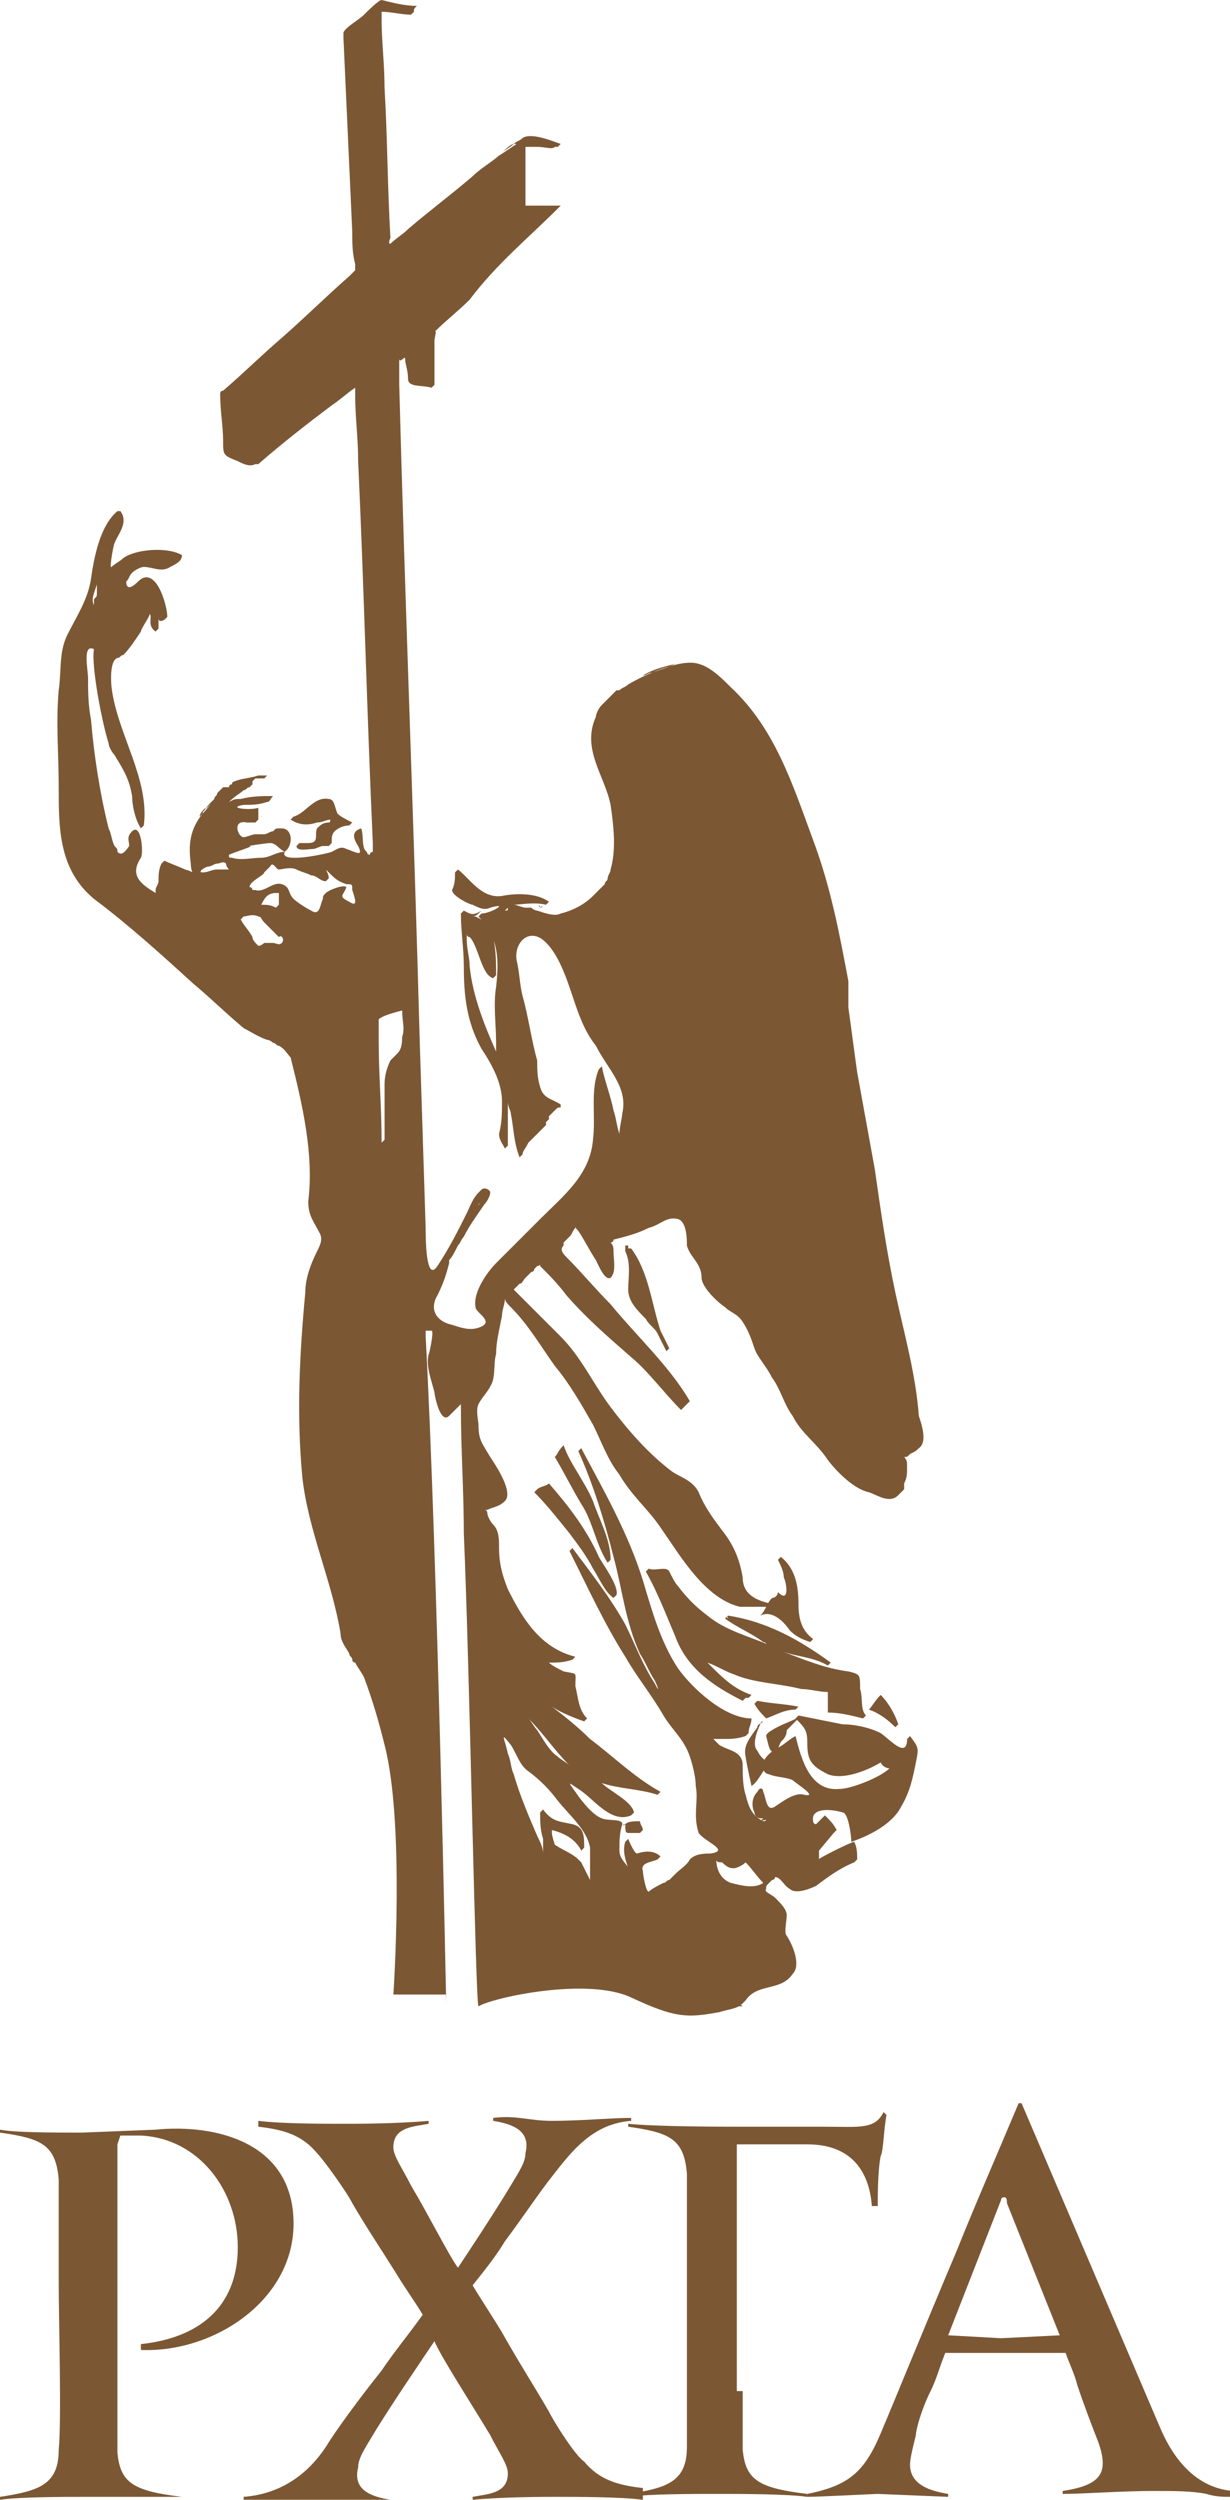
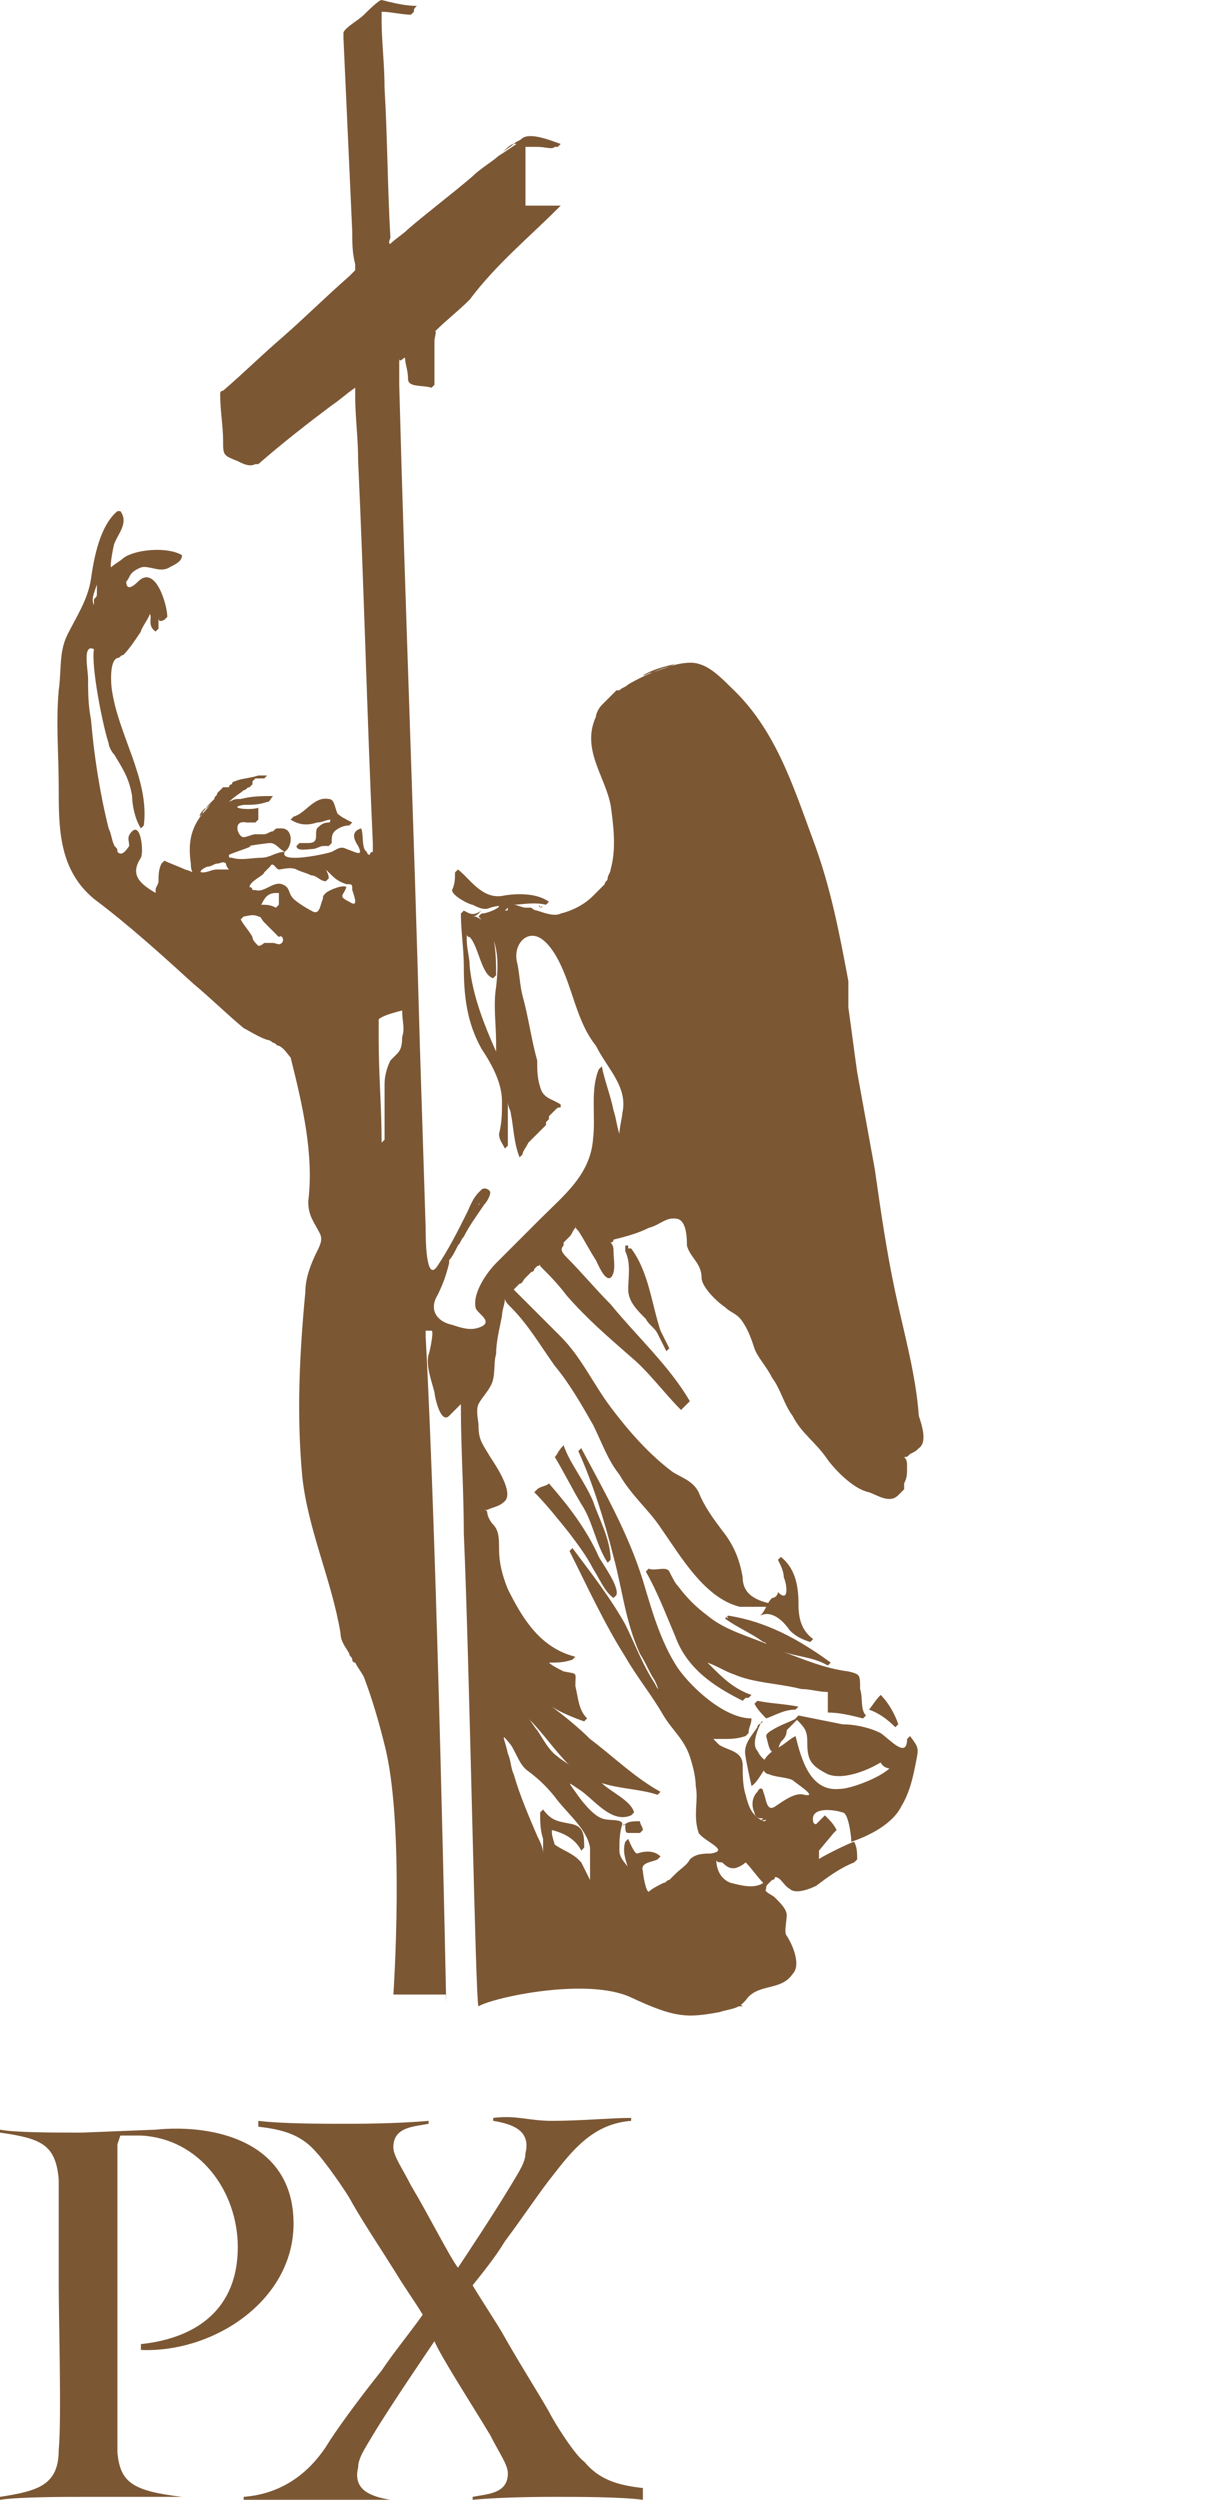
<svg xmlns="http://www.w3.org/2000/svg" version="1.1" id="Layer_1" x="0px" y="0px" viewBox="0 0 41.9 85.1" style="enable-background:new 0 0 41.9 85.1;" xml:space="preserve">
  <style type="text/css">
	.st0{fill:#7C5734;}
</style>
  <g>
    <path class="st0" d="M21.3,62.1C21.2,62.1,21.2,62.2,21.3,62.1c0,0.2,0,0.3,0.1,0.3c0.1,0,0.3,0,0.4,0c0,0,0.1-0.1,0.1-0.1   c0-0.1-0.1-0.2-0.1-0.3h0C21.6,62,21.4,62,21.3,62.1 M7.2,27.3C7.1,27.4,7,27.5,7,27.6C7,27.5,7.1,27.5,7.2,27.3   C7.2,27.4,7.2,27.4,7.2,27.3z M17.1,5.2c0.1-0.1,0.3-0.2,0.4-0.3C17.4,4.9,17.2,5.1,17.1,5.2z M12,9.3C12,9.3,12,9.4,12,9.3   C12,9.3,12,9.3,12,9.3z M30.8,50.6c0,0.1-0.1,0.1-0.1,0.2C30.7,50.7,30.8,50.7,30.8,50.6z M22,44.9c0.1,0.2,0.3,0.3,0.4,0.5   c0.1,0.2,0.2,0.4,0.3,0.6c0,0,0.1-0.1,0.1-0.1c-0.1-0.2-0.2-0.4-0.3-0.6c-0.3-0.9-0.4-2-1-2.8c0,0,0,0-0.1,0c0,0,0,0,0-0.1   c0,0,0,0,0,0c0,0,0,0-0.1,0c0,0,0,0,0,0.1c0,0,0,0,0,0c0,0,0,0,0,0c0,0,0,0,0,0.1c0.2,0.4,0.1,0.9,0.1,1.3   C21.4,44.3,21.7,44.6,22,44.9z M25.6,57.9L25.6,57.9C25.6,57.9,25.6,57.9,25.6,57.9z M28.2,58.3C28.2,58.3,28.2,58.3,28.2,58.3   C28.2,58.3,28.2,58.3,28.2,58.3c0.4,0,0.8,0.1,1.2,0.2c0,0,0.1-0.1,0.1-0.1c-0.2-0.2-0.1-0.6-0.2-0.9c0-0.5,0-0.5-0.4-0.6   c-0.8-0.1-1.5-0.4-2.3-0.7c0,0,0,0,0,0c0.5,0.2,1.1,0.2,1.6,0.5c0,0,0.1-0.1,0.1-0.1c-1.1-0.8-2.2-1.4-3.5-1.6c0,0-0.1,0.1-0.1,0.1   c0.4,0.3,0.9,0.5,1.3,0.8c0.1,0,0.1,0.1,0.2,0.1c-0.7-0.3-1.5-0.5-2.1-1c-0.4-0.3-0.7-0.6-1-1c-0.1-0.1-0.2-0.3-0.3-0.5   c-0.1-0.2-0.5,0-0.7-0.1c0,0-0.1,0.1-0.1,0.1c0.4,0.7,0.7,1.5,1,2.2c0.4,1.1,1.3,1.7,2.3,2.2c0,0,0,0,0,0l0.1-0.1c0,0,0,0,0,0   l0.1,0c0,0,0,0,0,0c0,0,0,0,0,0c0,0,0.1-0.1,0.1-0.1c-0.6-0.2-1-0.6-1.4-1c0,0-0.1-0.1-0.1-0.1c0,0,0,0,0,0   c0.3,0.1,0.6,0.3,0.9,0.4c0.7,0.3,1.5,0.3,2.3,0.5c0.3,0,0.6,0.1,0.9,0.1C28.2,57.7,28.2,58.2,28.2,58.3z M24.8,55.1   C24.8,55,24.8,55,24.8,55.1C24.7,55,24.8,55,24.8,55.1C24.9,55.1,24.9,55.1,24.8,55.1z M22.2,53.5C22.2,53.5,22.2,53.5,22.2,53.5   C22.2,53.5,22.2,53.5,22.2,53.5z M30,57.7C30,57.7,30,57.8,30,57.7C29.9,57.8,29.9,57.8,30,57.7c-0.2,0.2-0.3,0.4-0.4,0.5   c0,0,0,0,0,0c0.3,0.1,0.6,0.3,0.9,0.6c0,0,0.1-0.1,0.1-0.1C30.5,58.4,30.3,58,30,57.7z M11.2,28c-0.2,0-0.3,0.1-0.4,0.2   c-0.1,0.2,0.1,0.5-0.3,0.5c-0.1,0-0.2,0-0.3,0c0,0-0.1,0.1-0.1,0.1c0,0.2,0.4,0.1,0.6,0.1c0.3-0.1,0.2-0.1,0.4-0.1c0,0,0.1,0,0.1,0   c0,0,0.1-0.1,0.1-0.1c0-0.2,0-0.3,0.1-0.4c0.1-0.1,0.3-0.2,0.5-0.2c0,0,0.1-0.1,0.1-0.1c-0.2-0.1-0.4-0.2-0.5-0.3   c-0.1-0.2-0.1-0.5-0.3-0.5c-0.5-0.1-0.8,0.5-1.2,0.6c0,0-0.1,0.1-0.1,0.1c0.3,0.2,0.6,0.2,0.9,0.1c0.2,0,0.3-0.1,0.5-0.1   C11.2,27.8,11.3,28,11.2,28z M15.2,68.2c0,0-0.3-15.3-0.7-22.7c0-0.1,0-0.2,0-0.2c0,0,0.1,0,0.2,0c0.1,0-0.1,0.9-0.1,0.8   c-0.1,0.4,0.1,0.9,0.2,1.3c0,0.1,0.2,1.1,0.5,0.8c0,0,0,0,0,0c0,0,0.1-0.1,0.1-0.1c0,0,0,0,0.1-0.1c0.1-0.1,0.2-0.2,0.2-0.2   c0,0,0,0,0,0c0,0,0,0,0,0c0,0,0,0,0,0c0,0,0,0,0,0c0,0,0,0,0,0.1c0,1.4,0.1,2.9,0.1,4.3c0.2,4.6,0.4,16.1,0.5,16.1   c0.5-0.3,3.7-1,5.2-0.3c1.5,0.7,1.9,0.7,3,0.5c0.3-0.1,0.6-0.1,0.8-0.3c0,0,0,0,0,0l0,0c0,0,0,0,0,0v0l0,0c0,0,0,0,0,0   c0,0,0.1-0.1,0.1-0.1c0.4-0.6,1.2-0.3,1.6-0.9c0.3-0.3,0-1-0.2-1.3c-0.1-0.1,0-0.5,0-0.7c0-0.2-0.2-0.4-0.4-0.6   c-0.1-0.1-0.4-0.2-0.3-0.3c0-0.1,0-0.1,0.1-0.2c0,0,0,0,0.1-0.1c0,0,0,0,0,0c0,0,0.1,0,0.1-0.1c0.2,0,0.3,0.3,0.5,0.4   c0.2,0.2,0.7,0,0.9-0.1c0.4-0.3,0.8-0.6,1.3-0.8c0,0,0.1-0.1,0.1-0.1c0-0.2,0-0.4-0.1-0.6h0c-0.1,0-1.3,0.6-1.2,0.6   c0-0.1,0-0.2,0-0.3l0.5-0.6c0,0,0.1-0.1,0.1-0.1c0,0,0,0,0,0c-0.1-0.2-0.2-0.3-0.4-0.5c0,0,0,0,0,0c0,0-0.1,0.1-0.1,0.1l-0.1,0.1   c0,0,0,0-0.1,0.1h0l0,0c0,0,0,0,0,0c0,0-0.1,0-0.1-0.1c-0.1-0.5,0.7-0.4,1-0.3c0.2,0,0.3,0.8,0.3,1h0c0.6-0.2,1.4-0.6,1.7-1.2   c0.3-0.5,0.4-1,0.5-1.5c0.1-0.5,0.1-0.5-0.2-0.9c0,0,0,0-0.1,0.1c0,0,0,0,0,0c0,0,0,0,0,0c0,0.7-0.6,0-0.9-0.2   c-0.4-0.2-0.9-0.3-1.3-0.3c-0.5-0.1-1-0.2-1.5-0.3c0,0-0.1,0.1-0.1,0.1c0.3,0.3,0.4,0.4,0.4,0.8c0,0.6,0.1,0.8,0.7,1.1   c0.5,0.2,1.3-0.1,1.8-0.4c0.1,0.2,0.3,0.2,0.3,0.2c-0.3,0.3-1.3,0.7-1.7,0.7c-1,0.1-1.3-1-1.5-1.8c0,0,0,0,0,0   c-0.2,0.1-0.4,0.3-0.6,0.4c0,0-0.6,0.3-0.5,0.7c0,0.1,0.1,0.2,0.2,0.2c0.2,0.1,0.6,0.1,0.8,0.2c0.1,0.1,0.9,0.6,0.4,0.5   c-0.3-0.1-0.7,0.2-1,0.4c-0.3,0.2-0.3-0.3-0.4-0.5v0l0,0c0-0.1-0.1-0.2-0.2,0c-0.2,0.2-0.2,0.5-0.1,0.7c0,0.1,0.1,0.2,0.2,0.2   c0,0,0,0,0.1,0c0,0,0,0-0.1,0.1C26.2,61.9,26.1,62,26,62c-0.4-0.2-0.5-0.5-0.6-0.9c-0.1-0.3-0.1-0.7-0.1-1c0-0.5-0.5-0.5-0.8-0.7   c-0.1-0.1-0.1-0.1-0.2-0.2c0,0,0,0,0,0c0.1,0,0.2,0,0.3,0c0.3,0,0.5,0,0.8-0.1c0,0,0.1-0.1,0.1-0.1c0-0.2,0.1-0.3,0.1-0.5v0   c-0.9,0-2-1-2.5-1.7c-0.6-0.9-0.9-2-1.2-3c-0.5-1.6-1.3-3-2.1-4.5c0,0-0.1,0.1-0.1,0.1c0.5,1.1,0.9,2.4,1.2,3.6   c0.3,1.1,0.4,2.2,0.9,3.3c0.2,0.3,0.3,0.6,0.5,0.9c0.1,0.2,0.2,0.5,0,0.1c-0.4-0.6-0.7-1.4-1-2c-0.5-0.9-1.2-1.8-1.8-2.6   c0,0-0.1,0.1-0.1,0.1c0.6,1.2,1.2,2.5,1.9,3.6c0.4,0.7,0.9,1.3,1.3,2c0.3,0.5,0.7,0.8,0.9,1.4c0.1,0.3,0.2,0.7,0.2,1   c0.1,0.5-0.1,1,0.1,1.6c0.2,0.3,1.1,0.6,0.4,0.7c-0.2,0-0.5,0-0.7,0.2c-0.1,0.2-0.3,0.3-0.5,0.5c0,0,0,0,0,0   c-0.1,0.1-0.1,0.1-0.2,0.2c0,0,0,0,0,0c-0.1,0-0.1,0.1-0.2,0.1l0,0c-0.2,0.1-0.4,0.2-0.5,0.3c-0.1,0-0.2-0.6-0.2-0.7   c-0.1-0.3,0.3-0.3,0.5-0.4c0,0,0.1-0.1,0.1-0.1C22.3,63,22,63,21.7,63.1c-0.1,0-0.3-0.5-0.3-0.5c0,0-0.1,0.1-0.1,0.1   c-0.1,0.3,0,0.6,0.1,0.9c0,0,0,0,0,0c0-0.1-0.3-0.3-0.3-0.6c0-0.3,0-0.6,0.1-0.9c0-0.2-0.5-0.1-0.7-0.2c-0.3-0.1-0.7-0.6-0.9-0.9   c-0.3-0.4-0.2-0.3,0.1-0.1c0.5,0.3,1.1,1.2,1.8,0.9c0,0,0.1-0.1,0.1-0.1c-0.1-0.4-0.8-0.7-1.1-1c0,0,0,0,0,0   c0.6,0.2,1.3,0.2,1.9,0.4c0,0,0.1-0.1,0.1-0.1c-0.9-0.5-1.6-1.2-2.4-1.8c-0.4-0.4-0.9-0.8-1.3-1.1c0,0,0,0,0,0c0,0,0,0,0,0   c0.3,0.2,0.8,0.4,1.1,0.5c0,0,0.1-0.1,0.1-0.1c-0.3-0.3-0.3-0.7-0.4-1.1c0-0.5,0.1-0.4-0.4-0.5c-0.2-0.1-0.4-0.2-0.5-0.3   c0,0,0,0-0.1,0c0,0,0,0,0.1,0c0.3,0,0.5,0,0.8-0.1c0,0,0.1-0.1,0.1-0.1c-1.2-0.3-1.8-1.3-2.3-2.3c-0.2-0.5-0.3-0.9-0.3-1.4   c0-0.3,0-0.6-0.2-0.8c-0.1-0.1-0.2-0.3-0.2-0.4c0-0.1-0.1-0.1-0.1-0.1c0,0,0,0,0.1,0c0.2-0.1,0.4-0.1,0.6-0.3   c0.3-0.3-0.3-1.2-0.5-1.5c-0.3-0.5-0.4-0.6-0.4-1.1c0-0.1-0.1-0.5,0-0.7c0.1-0.2,0.3-0.4,0.4-0.6c0.2-0.3,0.1-0.8,0.2-1.1   c0-0.4,0.1-0.8,0.2-1.3c0-0.2,0.1-0.4,0.1-0.6c0,0,0,0,0,0c0,0.1,0.1,0.2,0.2,0.3c0.6,0.6,1,1.3,1.5,2c0.5,0.6,0.9,1.3,1.3,2   c0.3,0.6,0.5,1.2,0.9,1.7c0.4,0.7,1,1.2,1.4,1.8c0.7,1,1.5,2.4,2.7,2.7c0,0,0.1,0,0.1,0c0,0,0,0,0,0c0.1,0,0.2,0,0.3,0l0,0   c0.2,0,0.4,0,0.6,0c0,0,0.1-0.1,0.1-0.1c-0.5-0.1-1-0.3-1-0.9c-0.1-0.6-0.3-1.1-0.7-1.6c-0.3-0.4-0.6-0.8-0.8-1.3   c-0.2-0.4-0.6-0.5-0.9-0.7c-0.8-0.6-1.5-1.4-2.1-2.2c-0.6-0.8-1-1.7-1.7-2.4c-0.3-0.3-0.7-0.7-1-1c-0.1-0.1-0.3-0.3-0.4-0.4   c-0.1-0.1-0.2-0.2-0.2-0.2c0,0,0.1-0.1,0.2-0.2c0,0,0,0,0,0c0.1,0,0.1-0.1,0.2-0.2c0,0,0.1-0.1,0.1-0.1c0,0,0.1-0.1,0.1-0.1   c0,0,0,0,0,0c0,0,0.1,0,0.1-0.1c0,0,0,0,0,0c0,0,0,0,0,0c0,0,0,0,0,0c0,0,0,0,0.1-0.1c0.1,0,0.1-0.1,0.1,0c0.3,0.3,0.6,0.6,0.9,1   c0.7,0.8,1.4,1.4,2.2,2.1c0.6,0.5,1.1,1.2,1.7,1.8c0,0,0.1-0.1,0.1-0.1c0.1-0.1,0.1-0.1,0.2-0.2c0,0,0,0,0,0   c-0.7-1.2-1.8-2.2-2.7-3.3c-0.5-0.5-1-1.1-1.5-1.6c-0.2-0.2-0.2-0.3-0.1-0.4c0,0,0,0,0-0.1c0.1-0.1,0.1-0.1,0.2-0.2   c0.1-0.1,0.1-0.2,0.2-0.3c0,0,0-0.1,0-0.1c0,0,0,0,0,0c0,0.1,0,0.1,0.1,0.2c0.2,0.3,0.4,0.7,0.6,1c0.1,0.2,0.3,0.7,0.5,0.6   c0,0,0,0,0,0v0c0,0,0,0,0,0c0,0,0,0,0,0c0.2-0.2,0.1-0.6,0.1-0.9c0-0.1,0-0.2-0.1-0.3c0,0,0.1,0,0.1-0.1c0.4-0.1,0.8-0.2,1.2-0.4   c0.4-0.1,0.6-0.4,1-0.3c0.3,0.1,0.3,0.7,0.3,0.9c0.1,0.4,0.5,0.6,0.5,1.1c0,0.3,0.5,0.8,0.8,1c0.2,0.2,0.4,0.2,0.6,0.5   c0.2,0.3,0.3,0.6,0.4,0.9c0.1,0.3,0.4,0.6,0.6,1c0.3,0.4,0.4,0.9,0.7,1.3c0.3,0.6,0.8,0.9,1.2,1.5c0.3,0.4,0.9,1,1.4,1.1   c0.3,0.1,0.7,0.4,1,0.1c0,0,0,0,0,0l0,0c0,0,0.1-0.1,0.2-0.2c0,0,0,0,0,0c0,0,0,0,0,0c0,0,0,0,0-0.1c0,0,0-0.1,0-0.1   c0.1-0.2,0.1-0.3,0.1-0.6c0-0.1,0-0.2-0.1-0.3c0.1,0,0.1,0,0.2-0.1c0.2-0.1,0.2-0.1,0.3-0.2c0.3-0.2,0.1-0.8,0-1.1   c-0.1-1.4-0.5-2.8-0.8-4.2c-0.3-1.4-0.5-2.8-0.7-4.2c-0.2-1.1-0.4-2.2-0.6-3.3c-0.1-0.7-0.2-1.5-0.3-2.2v0c0-0.1,0-0.1,0-0.2   c0,0,0,0,0,0c0-0.1,0-0.1,0-0.2c0,0,0,0,0,0c0-0.1,0-0.2,0-0.2c0,0,0,0,0,0c0-0.1,0-0.2,0-0.3c-0.3-1.6-0.6-3.2-1.2-4.8   c-0.7-1.9-1.3-3.8-2.8-5.2c-0.3-0.3-0.7-0.7-1.1-0.8c-0.6-0.2-1.9,0.4-2.4,0.7c-0.1,0.1-0.2,0.1-0.3,0.2c0,0,0,0-0.1,0h0   c0,0,0,0,0,0c-0.1,0.1-0.1,0.1-0.2,0.2c0,0,0,0,0,0c-0.1,0.1-0.2,0.2-0.3,0.3c-0.1,0.1-0.2,0.3-0.2,0.4c-0.5,1.1,0.3,2,0.5,3   c0.1,0.7,0.2,1.5,0,2.2c0,0.1-0.1,0.2-0.1,0.3c0,0,0,0,0,0c0,0.1-0.1,0.1-0.1,0.2c0,0,0,0,0,0v0c0,0-0.1,0.1-0.1,0.1c0,0,0,0,0,0   c-0.1,0.1-0.2,0.2-0.2,0.2c0,0,0,0,0,0c0,0-0.1,0.1-0.1,0.1c0,0,0,0,0,0c-0.3,0.3-0.7,0.5-1.1,0.6c-0.2,0.1-0.5,0-0.8-0.1v0   c0,0-0.1,0-0.2-0.1c0,0,0,0,0,0c-0.1,0-0.1,0-0.2,0h0c-0.1,0-0.3-0.1-0.4-0.1c0.2,0,0.7-0.1,1.1,0c0,0,0.1-0.1,0.1-0.1   c-0.4-0.3-1.1-0.3-1.6-0.2c-0.7,0.1-1.1-0.6-1.5-0.9c0,0-0.1,0.1-0.1,0.1c0,0.2,0,0.4-0.1,0.6c0,0.2,0.6,0.5,0.7,0.5   c0.2,0.1,0.4,0.2,0.6,0.1c0.7-0.2,0,0.2-0.3,0.2c0,0-0.1,0.1-0.1,0.1c0.7,0.7,0.7,1.5,0.6,2.4c-0.1,0.6,0,1.3,0,1.9   c0,0.1,0,0.2,0,0.3c-0.4-0.9-0.8-1.9-0.9-2.9c0-0.3-0.1-0.6-0.1-0.9c0-0.1,0-0.2,0-0.2c0,0,0,0.1,0.1,0.1c0.3,0.3,0.4,1.3,0.8,1.4   c0,0,0.1-0.1,0.1-0.1c0-0.5,0-1.1-0.2-1.6c-0.1-0.2-0.3-0.3-0.5-0.4c0,0-0.1,0-0.1,0c0,0,0.1,0,0.2-0.1c0,0,0.1-0.1,0.1-0.1V31   c0,0,0,0,0,0c-0.3,0.2-0.4,0.1-0.6,0c0,0-0.1,0.1-0.1,0.1c0,0.6,0.1,1.2,0.1,1.8c0,1,0.1,1.9,0.6,2.8c0.4,0.6,0.7,1.2,0.7,1.8   c0,0.4,0,0.7-0.1,1.1c0,0.2,0.1,0.3,0.2,0.5c0,0,0.1-0.1,0.1-0.1c0-0.6,0-1.2,0-1.7c0,0,0,0.1,0,0.2c0,0.2,0.1,0.3,0.1,0.4   c0.1,0.5,0.1,1,0.3,1.5c0,0,0.1-0.1,0.1-0.1c0-0.1,0.1-0.2,0.2-0.4c0,0,0.1-0.1,0.1-0.1c0,0,0,0,0.1-0.1c0,0,0,0,0,0   c0,0,0.1-0.1,0.1-0.1c0,0,0,0,0,0c0,0,0.1-0.1,0.1-0.1c0.1-0.1,0.1-0.1,0.2-0.2c0,0,0,0,0-0.1c0,0,0.1-0.1,0.1-0.1c0,0,0,0,0-0.1   c0,0,0.1-0.1,0.1-0.1c0,0,0,0,0,0c0,0,0.1-0.1,0.1-0.1c0,0,0,0,0,0c0.1-0.1,0.1-0.1,0.2-0.1c0,0,0-0.1,0-0.1   c-0.3-0.2-0.6-0.2-0.7-0.6c-0.1-0.3-0.1-0.6-0.1-0.9c-0.2-0.7-0.3-1.5-0.5-2.2c-0.1-0.4-0.1-0.8-0.2-1.2c-0.1-0.6,0.4-1.1,0.9-0.7   c0.5,0.4,0.8,1.3,1,1.9c0.2,0.6,0.4,1.2,0.8,1.7c0.4,0.8,1.1,1.4,0.9,2.3c0,0.1-0.1,0.5-0.1,0.7c-0.1-0.3-0.1-0.5-0.2-0.8   c-0.1-0.5-0.3-1-0.4-1.5c0,0-0.1,0.1-0.1,0.1c-0.3,0.7-0.1,1.6-0.2,2.4c-0.1,1.2-1,1.9-1.8,2.7c-0.5,0.5-1,1-1.5,1.5   c-0.3,0.3-0.8,1-0.7,1.5c0,0.2,0.7,0.5,0.1,0.7c-0.3,0.1-0.6,0-0.9-0.1c-0.5-0.1-0.8-0.5-0.5-1c0.2-0.4,0.3-0.7,0.4-1.1   c0,0,0-0.1,0-0.1c0.1-0.1,0.2-0.3,0.3-0.5c0.1-0.1,0.1-0.2,0.2-0.3c0.2-0.4,0.5-0.8,0.7-1.1c0.1-0.1,0.2-0.3,0.2-0.4   c0-0.1-0.2-0.2-0.3-0.1c0,0,0,0,0,0c0,0-0.1,0.1-0.1,0.1c-0.2,0.2-0.3,0.5-0.4,0.7c-0.3,0.6-0.6,1.2-1,1.8c-0.4,0.6-0.4-1-0.4-1.3   l-0.2-6.3c-0.2-7.5-0.5-14.9-0.7-22.4c0-0.3,0-0.6,0-0.9l0,0c0,0.2,0.2-0.1,0.2,0c0,0.2,0.1,0.4,0.1,0.7c0,0.3,0.5,0.2,0.8,0.3   c0,0,0.1-0.1,0.1-0.1c0-0.3,0-0.6,0-0.9l0-0.6c0-0.1,0.1-0.4,0-0.3v0c0.4-0.4,0.8-0.7,1.2-1.1C16.9,9,18,8.1,19,7.1   c0,0,0.1-0.1,0.1-0.1l-1.2,0c0,0,0-1.3,0-1.4c0-0.2,0-0.4,0-0.6c0.1,0,0.2,0,0.4,0c0.3,0,0.5,0.1,0.6,0l0,0l0.1,0C19,5,19,5,19,5   c0,0,0,0-0.1,0l0,0l0,0c0,0,0,0,0,0c0,0,0,0,0.1,0c0,0,0.1-0.1,0.1-0.1c-0.3-0.1-1-0.4-1.3-0.2c-0.1,0.1-0.2,0.1-0.3,0.2   c0,0,0,0,0.1,0L17,5.3l0,0c0,0,0.1-0.1,0.1-0.1c-0.3,0.3-0.7,0.5-1,0.8c-0.7,0.6-1.5,1.2-2.2,1.8c-0.2,0.2-0.4,0.3-0.6,0.5   c-0.1,0,0-0.2,0-0.2c-0.1-1.7-0.1-3.4-0.2-5.1c0-0.8-0.1-1.6-0.1-2.3c0-0.1,0-0.2,0-0.3c0.3,0,0.7,0.1,1,0.1c0,0,0.1-0.1,0.1-0.1   c0-0.1,0-0.1,0.1-0.2l0,0C13.8,0.2,13.4,0.1,13,0c-0.1,0-0.5,0.4-0.6,0.5c-0.2,0.2-0.6,0.4-0.7,0.6l0,0v0c0,0,0,0,0,0c0,0,0,0,0,0   l0,0l0,0c0,0.1,0,0.2,0,0.2c0.1,2.2,0.2,4.4,0.3,6.6c0,0.4,0,0.7,0.1,1.1c0,0.1,0,0.2,0,0.2c0,0,0,0,0,0l0,0l-0.1,0.1c0,0,0,0,0,0   c0,0,0,0-0.1,0.1c-0.8,0.7-1.5,1.4-2.3,2.1c-0.7,0.6-1.3,1.2-2,1.8c-0.1,0-0.1,0.1-0.1,0.1c0,0.6,0.1,1.1,0.1,1.6   c0,0.5,0,0.5,0.5,0.7c0.2,0.1,0.4,0.2,0.6,0.1h0c0,0,0,0,0.1,0c0.8-0.7,1.7-1.4,2.5-2c0.3-0.2,0.5-0.4,0.8-0.6c0,0,0,0.3,0,0.3   c0,0.7,0.1,1.4,0.1,2.2c0.2,4.3,0.3,8.6,0.5,13c0,0.1,0,0.2,0,0.3c0,0,0,0,0,0c0,0,0,0,0,0c0,0-0.1,0-0.1,0.1c0,0-0.1,0-0.1-0.1   c-0.2-0.1-0.1-0.6-0.2-0.8c0,0,0,0,0,0c-0.3,0.1-0.3,0.3-0.1,0.6c0.2,0.4-0.1,0.2-0.4,0.1c-0.2-0.1-0.3,0-0.5,0.1   C11,29.1,9.5,29.4,9.7,29c0,0,0,0,0,0c-0.3,0-0.5,0.2-0.8,0.2c-0.3,0-0.7,0.1-1,0c-0.1,0-0.1,0-0.1-0.1c0,0,0,0,0,0c0,0,0,0,0,0   c0,0,0,0,0,0c0,0,0,0,0,0c0.2-0.1,0.9-0.3,0.7-0.3c-0.1,0,0.6-0.1,0.7-0.1c0.2,0,0.3,0.2,0.5,0.3c0,0,0.1-0.1,0.1-0.1   c0.2-0.3,0.1-0.7-0.2-0.7c0,0-0.1,0-0.1,0h0c-0.1,0-0.1,0-0.2,0.1c-0.1,0-0.2,0.1-0.3,0.1c0,0-0.1,0-0.1,0c0,0,0,0-0.1,0   c0,0,0,0,0,0c0,0-0.1,0-0.1,0h0c-0.1,0-0.3,0.1-0.4,0.1c-0.2,0-0.4-0.6,0.1-0.5c0.1,0,0.2,0,0.3,0c0,0,0.1-0.1,0.1-0.1   c0-0.1,0-0.3,0-0.4h0c-0.3,0.1-1.1,0-0.5-0.1c0.3,0,0.5,0,0.8-0.1c0.1,0,0.1-0.1,0.2-0.2c0,0,0,0,0,0c-0.4,0-0.7,0-1.1,0.1   c-0.2,0-0.2,0-0.4,0.1h0C8,27.1,8.2,27,8.3,26.9c0.1,0,0.1-0.1,0.2-0.1l0.1-0.1c0,0,0,0,0,0c0,0,0,0,0,0c0,0,0,0,0,0c0,0,0,0,0,0   c0,0,0,0,0-0.1c0,0,0.1-0.1,0.1-0.1c0.1,0,0.2,0,0.3,0c0,0,0,0,0.1-0.1l0,0c-0.1,0-0.2,0-0.3,0c-0.3,0.1-0.6,0.1-0.8,0.2   c0,0,0,0,0,0c0,0-0.1,0-0.1,0.1c0,0,0,0,0,0c0,0-0.1,0-0.1,0.1c0,0,0,0-0.1,0c0,0,0,0-0.1,0c0,0-0.1,0.1-0.1,0.1   c0,0-0.1,0.1-0.1,0.1c0,0,0,0,0,0c0,0.1-0.1,0.1-0.1,0.2c0,0,0,0-0.1,0.1c-0.1,0.2-0.2,0.3-0.4,0.5c0-0.1,0.1-0.2,0.2-0.3   c0,0.1-0.1,0.1-0.1,0.2c-0.4,0.5-0.5,1-0.4,1.7c0,0.4,0.2,0.3-0.2,0.2c-0.2-0.1-0.5-0.2-0.7-0.3c0,0-0.1,0.1-0.1,0.1   c-0.1,0.2-0.1,0.4-0.1,0.6c0,0.1-0.1,0.2-0.1,0.3c0,0,0,0,0,0.1c-0.5-0.3-0.9-0.6-0.5-1.2c0.1-0.2,0-1.2-0.3-0.9   c-0.2,0.2-0.1,0.3-0.1,0.5c-0.2,0.3-0.3,0.3-0.4,0.2c0-0.1,0-0.1-0.1-0.2c-0.1-0.2-0.1-0.4-0.2-0.6c-0.3-1.2-0.5-2.5-0.6-3.7   C3,24,3,23.5,3,23.1c0-0.3-0.2-1.2,0.2-1c-0.1,0.6,0.3,2.6,0.5,3.2c0,0.1,0.1,0.3,0.2,0.4c0.3,0.5,0.5,0.8,0.6,1.4   c0,0.3,0.1,0.8,0.3,1.1c0,0,0.1-0.1,0.1-0.1c0.2-1.6-0.9-3.1-1.1-4.7c0,0,0,0,0,0c0,0-0.1-0.9,0.2-1c0.1,0,0.1-0.1,0.2-0.1   c0.2-0.2,0.4-0.5,0.6-0.8c0-0.1,0.3-0.5,0.3-0.6C5.2,21,5,21.3,5.3,21.5c0,0,0.1-0.1,0.1-0.1c0-0.1,0-0.3,0-0.4c0,0,0,0,0,0   c0,0.1,0,0.2,0.2,0.1c0,0,0.1-0.1,0.1-0.1c0-0.4-0.4-1.8-1-1.2c-0.3,0.3-0.4,0.2-0.4,0c0,0,0,0,0,0c0,0,0,0,0,0   c0.1-0.1,0.1-0.2,0.2-0.3c0.1-0.1,0.3-0.2,0.4-0.2c0.3,0,0.6,0.2,0.9,0c0.2-0.1,0.4-0.2,0.4-0.4c0,0,0,0,0,0   c-0.5-0.3-1.6-0.2-2,0.1c-0.1,0.1-0.3,0.2-0.4,0.3c-0.1,0.1,0.1-0.9,0.1-0.8c0.1-0.3,0.5-0.7,0.2-1.1c0,0,0,0,0,0c0,0,0,0-0.1,0   c0,0,0,0,0,0h0c0,0,0,0,0,0c0,0,0,0,0,0c0,0,0,0,0,0c0,0,0,0,0,0c0,0,0,0,0,0c0,0,0,0,0,0c-0.6,0.5-0.8,1.6-0.9,2.3   c-0.1,0.7-0.5,1.3-0.8,1.9c-0.3,0.6-0.2,1.2-0.3,1.9c-0.1,1.1,0,2.2,0,3.3c0,1.4,0,2.8,1.2,3.8c1.2,0.9,2.3,1.9,3.4,2.9   c0.6,0.5,1.1,1,1.7,1.5c0.2,0.1,0.5,0.3,0.8,0.4c0.1,0,0.2,0.1,0.2,0.1c0.1,0,0.1,0.1,0.2,0.1c0,0,0,0,0,0c0.2,0.1,0.3,0.3,0.4,0.4   c0.4,1.6,0.8,3.3,0.6,4.9c0,0.5,0.2,0.7,0.4,1.1c0.1,0.2,0,0.4-0.1,0.6c-0.2,0.4-0.4,0.9-0.4,1.4c-0.2,2.1-0.3,4.2-0.1,6.3   c0.2,1.8,1,3.5,1.3,5.3c0,0.3,0.2,0.5,0.3,0.7c0,0.1,0.1,0.1,0.1,0.2c0,0,0,0,0,0c0,0.1,0.1,0.1,0.1,0.1c0.1,0.2,0.2,0.3,0.3,0.5   c0.3,0.8,0.5,1.5,0.7,2.3c0.7,2.7,0.3,8.5,0.3,8.5H15.2z M23.9,61.1c0-0.1,0-0.3,0-0.4C23.9,60.7,23.9,60.9,23.9,61.1z M25,68.3   c0,0,0.1,0,0.1,0c0,0,0.1,0,0.1,0c0,0,0.1,0,0.1,0C25.2,68.2,25.1,68.3,25,68.3z M24.6,63.4C24.6,63.4,24.7,63.4,24.6,63.4   c0.2,0.2,0.3,0.2,0.4,0.2c0.1,0,0.3-0.1,0.4-0.2c0.2,0.2,0.4,0.5,0.6,0.7c-0.3,0.2-0.7,0.1-1.1,0c-0.3-0.1-0.5-0.4-0.5-0.8   C24.4,63.4,24.5,63.4,24.6,63.4z M22.5,63.2C22.5,63.2,22.5,63.2,22.5,63.2C22.5,63.2,22.5,63.2,22.5,63.2   C22.5,63.2,22.5,63.2,22.5,63.2z M21.9,63.5C21.9,63.5,21.9,63.4,21.9,63.5c0,0,0,0.1,0,0.1C21.9,63.5,21.9,63.5,21.9,63.5z    M19.4,60.1c-0.1-0.1-0.3-0.2-0.4-0.3c-0.3-0.2-0.5-0.6-0.7-0.9c-0.1-0.1-0.2-0.3-0.3-0.4C18.5,59,18.9,59.6,19.4,60.1z M17.4,59.4   c0.2,0.3,0.3,0.7,0.6,0.9c0.4,0.3,0.7,0.6,1,1c0.4,0.5,1,1,1.1,1.6c0,0.1,0,0.2,0,0.3c0,0,0,0,0,0c0,0,0,0,0,0.1c0,0,0,0,0,0   c0,0,0,0,0,0.1c0,0,0,0,0,0c0,0,0,0.1,0,0.1c0,0,0,0,0,0c0,0.2,0,0.3,0,0.5c-0.1-0.2-0.2-0.4-0.3-0.6c0,0-0.1-0.1-0.1-0.1   c-0.2-0.2-0.5-0.3-0.8-0.5c0,0-0.1-0.3-0.1-0.4c0,0,0-0.1,0-0.1c0.4,0.1,0.8,0.3,1,0.7c0,0,0.1-0.1,0.1-0.1c0-0.4,0-0.7-0.4-0.8   c-0.5-0.1-0.7-0.1-1-0.5c0,0-0.1,0.1-0.1,0.1c0,0.3,0,0.6,0.1,0.9c0,0.1,0,0.3,0,0.4v0.1c0,0,0,0,0,0v0c0-0.2-0.1-0.4-0.2-0.6   c-0.3-0.7-0.6-1.4-0.8-2.1c-0.1-0.2-0.1-0.5-0.2-0.7C17.2,59.2,17,58.9,17.4,59.4z M19.8,62.8C19.8,62.8,19.8,62.8,19.8,62.8   C19.8,62.9,19.8,62.9,19.8,62.8C19.8,62.9,19.8,62.9,19.8,62.8z M26.6,47C26.6,47,26.6,47,26.6,47c0,0,0,0.1,0.1,0.1   c0-0.1-0.1-0.1-0.1-0.2C26.6,47,26.6,47,26.6,47z M23,22.6c-0.2,0.1-0.5,0.2-0.8,0.3l0,0c-0.1,0-0.2,0.1-0.3,0.1h0   C22.2,22.8,22.6,22.7,23,22.6z M18.4,30.9C18.4,30.9,18.4,30.9,18.4,30.9C18.4,30.8,18.3,30.8,18.4,30.9   C18.5,30.8,18.5,30.9,18.4,30.9z M15.3,29.8C15.3,29.8,15.3,29.8,15.3,29.8L15.3,29.8C15.3,29.8,15.3,29.8,15.3,29.8   C15.3,29.8,15.3,29.8,15.3,29.8z M16.2,31.3C16.2,31.3,16.2,31.3,16.2,31.3L16.2,31.3C16.2,31.3,16.2,31.3,16.2,31.3z M17.2,31   C17.2,31,17.3,31,17.2,31c0.1-0.1,0.1-0.1,0.1-0.1C17.3,31,17.3,31,17.2,31z M17.4,39.2C17.4,39.2,17.4,39.2,17.4,39.2   C17.4,39.2,17.4,39.2,17.4,39.2C17.4,39.2,17.4,39.2,17.4,39.2z M16.6,45.6C16.6,45.6,16.6,45.6,16.6,45.6c0-0.1,0-0.1,0-0.2   c0,0,0,0,0-0.1c0,0,0,0,0,0c0,0,0,0,0,0c0,0,0,0,0,0c0,0,0,0,0,0c0,0,0,0,0,0c0,0,0,0,0,0c0,0,0,0,0,0c0,0,0,0,0,0c0,0,0,0,0,0   c0,0,0,0,0,0c0,0,0,0,0,0c0,0,0,0,0,0c0,0,0,0,0,0c0,0,0,0,0,0c0,0.2-0.1,0.4-0.1,0.7C16.6,45.7,16.6,45.6,16.6,45.6z M16.3,41   c0.1-0.1,0.2-0.2,0.2-0.3c-0.1,0.2-0.2,0.3-0.3,0.5C16.3,41.1,16.3,41.1,16.3,41z M14.7,44.2C14.7,44.2,14.7,44.2,14.7,44.2   C14.7,44.2,14.7,44.2,14.7,44.2L14.7,44.2C14.7,44.2,14.7,44.3,14.7,44.2C14.7,44.3,14.7,44.3,14.7,44.2z M14.5,45.2   C14.5,45.2,14.5,45.2,14.5,45.2C14.5,45.3,14.5,45.3,14.5,45.2L14.5,45.2C14.5,45.3,14.5,45.2,14.5,45.2z M8.8,27.9   C8.8,27.9,8.8,27.9,8.8,27.9C8.8,27.9,8.8,27.9,8.8,27.9L8.8,27.9z M8.1,27.4C8.1,27.4,8.1,27.4,8.1,27.4   C8.1,27.4,8.1,27.4,8.1,27.4z M3.3,19.9C3.3,19.9,3.3,19.9,3.3,19.9C3.3,19.9,3.3,20,3.3,19.9C3.3,20,3.3,20,3.3,19.9   c0,0.1,0,0.1,0,0.1c0,0,0,0,0,0c0,0,0,0,0,0.1c0,0,0,0,0,0c0,0,0,0,0,0.1c0,0,0,0,0,0c0,0.1,0,0.1-0.1,0.2c0,0,0,0,0,0   c0,0,0,0.1,0,0.1c0,0,0,0,0,0c0,0,0,0.1,0,0.1C3.1,20.4,3.2,20.2,3.3,19.9z M7.4,29.6c-0.2,0-0.3,0.1-0.5,0.1   c-0.2,0,0.1-0.2,0.2-0.2c0.1,0,0.2-0.1,0.3-0.1c0.1,0,0.2-0.1,0.3,0c0,0.1,0.1,0.2,0.1,0.2C7.6,29.6,7.5,29.6,7.4,29.6z M9.6,32.1   c-0.1,0.1-0.2,0-0.3,0c-0.1,0-0.2,0-0.3,0c0,0-0.1,0.1-0.2,0.1c-0.1-0.1-0.2-0.2-0.2-0.3c-0.1-0.2-0.3-0.4-0.4-0.6   c0,0,0.1-0.1,0.1-0.1c0.1,0,0.3-0.1,0.5,0c0.1,0,0.1,0.1,0.2,0.2c0.2,0.2,0.3,0.3,0.5,0.5C9.6,31.8,9.7,32,9.6,32.1z M8.9,30.8   c0.1-0.2,0.2-0.4,0.5-0.4c0,0,0.1,0,0.1,0v0.4c0,0-0.1,0.1-0.1,0.1C9.2,30.8,9.1,30.8,8.9,30.8C8.9,30.8,8.9,30.8,8.9,30.8   C8.9,30.8,8.9,30.8,8.9,30.8z M10.8,40.4c0,0,0,0.1,0,0.1c0-0.1,0-0.2,0-0.3C10.8,40.2,10.8,40.2,10.8,40.4   C10.8,40.3,10.8,40.3,10.8,40.4z M11.1,42.4C11.1,42.4,11.1,42.4,11.1,42.4C11.1,42.4,11.1,42.3,11.1,42.4   C11.1,42.3,11.1,42.3,11.1,42.4C11.1,42.3,11.1,42.4,11.1,42.4C11.1,42.4,11.1,42.4,11.1,42.4z M11.9,30.7   c-0.4-0.2-0.2-0.2-0.1-0.5v0c-0.1-0.1-0.6,0.1-0.7,0.2C11,30.5,11,30.5,11,30.6c-0.1,0.2-0.1,0.6-0.4,0.4c-0.2-0.1-0.5-0.3-0.6-0.4   c-0.2-0.2-0.1-0.4-0.4-0.5C9.3,30,9,30.4,8.7,30.3c-0.1,0-0.1,0-0.1,0c0,0,0-0.1-0.1-0.1c0-0.2,0.5-0.4,0.5-0.5c0,0,0,0,0.1-0.1   c0,0,0,0,0,0c0,0,0.1-0.1,0.1-0.1c0.1-0.2,0.2,0.1,0.3,0.1c0.1,0,0.4-0.1,0.6,0c0.2,0.1,0.3,0.1,0.5,0.2c0.2,0,0.3,0.2,0.5,0.2   c0,0,0.1-0.1,0.1-0.1c0-0.2-0.2-0.4,0-0.2c0.2,0.2,0.3,0.3,0.6,0.4c0.2,0,0.2,0,0.2,0.2C12.1,30.6,12.2,30.9,11.9,30.7z M13.5,35.9   C13.5,35.9,13.5,35.9,13.5,35.9c0,0-0.1,0.1-0.1,0.1c0,0,0,0-0.1,0.1c-0.1,0.2-0.2,0.5-0.2,0.8c0,0.3,0,0.6,0,0.8   c0,0.4,0,0.8,0,1.1c0,0,0,0-0.1,0.1c0,0,0,0,0,0c0,0,0,0,0,0c0-1.2-0.1-2.3-0.1-3.5c0-0.3,0-0.5,0-0.6c0,0,0,0,0,0c0,0,0-0.1,0-0.1   v0c0,0,0,0,0,0c0,0,0,0,0,0c0,0,0,0,0,0c0,0,0,0,0,0c0,0,0,0,0,0c0,0,0,0,0,0c0.1-0.1,0.4-0.2,0.8-0.3h0c0,0.4,0.1,0.6,0,0.9l0,0   c0,0,0,0,0,0v0c0,0,0,0,0,0c0,0,0,0,0,0c0,0,0,0,0,0c0,0,0,0,0,0c0,0,0,0,0,0c0,0,0,0,0,0c0,0,0,0,0,0c0,0,0,0,0,0c0,0,0,0,0,0   c0,0,0,0,0,0c0,0,0,0,0,0l0,0c0,0,0,0,0,0c0,0,0,0,0,0c0,0,0,0,0,0l0,0C13.7,35.7,13.6,35.8,13.5,35.9z M18.7,50.5   C18.7,50.5,18.7,50.5,18.7,50.5L18.7,50.5C18.7,50.5,18.7,50.5,18.7,50.5c-0.1,0.1-0.3,0.1-0.4,0.2c0,0-0.1,0.1-0.1,0.1   c0.4,0.4,0.8,0.9,1.2,1.4c0.3,0.4,0.6,0.8,0.8,1.2c0.2,0.3,0.4,0.8,0.7,1c0,0,0.1-0.1,0.1-0.1c0.1-0.3-0.5-1.1-0.6-1.3   C20,52.1,19.4,51.3,18.7,50.5z M26.3,54.4L26.3,54.4C26.3,54.5,26.3,54.5,26.3,54.4c-0.2,0.2-0.2,0.4-0.4,0.6c0,0,0,0,0,0   c0.4-0.2,0.8,0.2,1,0.5c0.2,0.2,0.4,0.3,0.7,0.4c0,0,0.1-0.1,0.1-0.1c-0.4-0.3-0.5-0.7-0.5-1.2c0-0.6-0.1-1.2-0.6-1.6   c0,0-0.1,0.1-0.1,0.1c0.1,0.2,0.2,0.4,0.2,0.6c0.1,0.2,0.2,0.9-0.2,0.5c0,0,0,0,0,0h0c0,0,0,0,0,0C26.5,54.3,26.4,54.4,26.3,54.4   L26.3,54.4L26.3,54.4C26.3,54.4,26.3,54.4,26.3,54.4C26.3,54.4,26.3,54.4,26.3,54.4z M26.2,60L26.2,60c-0.2-0.1-0.3-0.2-0.4-0.4   c-0.2-0.2,0-0.7,0.1-0.9c0,0,0-0.1,0.1-0.1c0,0,0.1-0.1,0,0c0,0,0,0,0,0c0,0,0,0,0,0c0,0,0,0,0,0c0,0,0,0,0,0   c-0.1,0.1-0.2,0.1-0.2,0.2c-0.2,0.3-0.5,0.6-0.4,1c0,0.1,0.2,1,0.2,1C25.8,60.7,26.1,60.1,26.2,60z M19.2,49.2   C19.2,49.2,19.1,49.2,19.2,49.2c-0.2,0.2-0.2,0.3-0.3,0.4c0,0,0,0,0,0c0.3,0.5,0.6,1.1,0.9,1.6c0.4,0.6,0.5,1.4,0.9,2h0   c0,0,0,0,0,0c0,0,0.1-0.1,0.1-0.1c0-0.7-0.4-1.4-0.6-2C19.9,50.4,19.4,49.8,19.2,49.2z M26.4,59.7c0.1-0.1,0.1-0.2,0.2-0.4   c0.1-0.1,0.2-0.2,0.2-0.4c0,0,0.1-0.1,0.1-0.1c0,0,0,0,0,0c0,0,0.1-0.1,0.1-0.1c0.1-0.1,0.1-0.1,0.2-0.2c0,0,0.1-0.1,0.1-0.1   c-0.3,0.2-0.7,0.3-1,0.5c0,0-0.2,0.1-0.2,0.2C26.2,59.5,26.2,59.6,26.4,59.7C26.3,59.8,26.4,59.7,26.4,59.7z M26.1,58.5   c0.3-0.1,0.6-0.3,1-0.3c0,0,0.1-0.1,0.1-0.1c0,0,0,0,0,0c-0.5-0.1-0.9-0.1-1.4-0.2c0,0-0.1,0.1-0.1,0.1   C25.8,58.2,26,58.4,26.1,58.5C26.1,58.5,26.1,58.5,26.1,58.5z" />
    <g>
      <path class="st0" d="M10,75.7c0,2.6-2.7,4.4-5.2,4.3v-0.2c1.9-0.2,3.3-1.2,3.3-3.3c0-1.9-1.3-3.7-3.3-3.8c-0.3,0-0.5,0-0.7,0L4,73    v4l0,1.9l0,2.6c0,0.8,0,1.6,0,2c0.1,1,0.5,1.3,2.2,1.5V85C5.4,85,3.9,85,3,85c-0.8,0-2.3,0-3,0.1v-0.1c1.3-0.2,2-0.4,2-1.6    c0.1-1,0-4.5,0-5.6c0-1.1,0-2.7,0-3.6c-0.1-1.2-0.6-1.4-2-1.6v-0.1c0.5,0.1,1.8,0.1,2.8,0.1l2.5-0.1C7.3,72.3,10,72.9,10,75.7" />
      <path class="st0" d="M21.9,85.1c-0.8-0.1-2.2-0.1-3-0.1c-0.3,0-1.7,0-2.8,0.1v-0.1c0.5-0.1,1.2-0.1,1.2-0.8c0-0.3-0.3-0.7-0.6-1.3    c-0.6-1-1.7-2.7-1.9-3.2c-0.2,0.3-1.5,2.2-2.1,3.2c-0.3,0.5-0.5,0.8-0.5,1.1c-0.2,0.8,0.5,1,1.1,1.1v0.1c-0.8,0-1.2-0.1-2-0.1    c-0.9,0-2.3,0.1-3,0.1V85c1.3-0.1,2.2-0.8,2.8-1.7c0.3-0.5,1.1-1.6,1.9-2.6c0.4-0.6,0.9-1.2,1.4-1.9c-0.3-0.5-0.6-0.9-0.9-1.4    c-0.5-0.8-1.1-1.7-1.5-2.4c-0.2-0.4-1-1.5-1.2-1.7c-0.5-0.6-1.1-0.8-2-0.9v-0.2c0.8,0.1,2.2,0.1,3,0.1c0.3,0,1.7,0,2.8-0.1v0.1    c-0.5,0.1-1.2,0.1-1.2,0.8c0,0.3,0.3,0.7,0.6,1.3c0.6,1,1.3,2.4,1.6,2.8c0.2-0.3,1.2-1.8,1.8-2.8c0.3-0.5,0.5-0.8,0.5-1.1    c0.2-0.8-0.5-1-1.1-1.1v-0.1c0.8-0.1,1.2,0.1,2,0.1c1,0,2-0.1,2.7-0.1v0.1c-1.3,0.1-2,1-2.7,1.9c-0.4,0.5-1,1.4-1.6,2.2    c-0.3,0.5-0.7,1-1.1,1.5c0.3,0.5,0.7,1.1,1,1.6c0.5,0.9,1.2,2,1.6,2.7c0.2,0.4,0.9,1.5,1.2,1.7c0.5,0.6,1.1,0.8,2,0.9V85.1" />
-       <path class="st0" d="M25.3,81.4c0,0.8,0,1.6,0,2c0.1,1,0.5,1.3,2.2,1.5V85c-0.7-0.1-2.3-0.1-3.1-0.1c-0.8,0-2.3,0-3,0.1v-0.1    c1.3-0.2,2-0.4,2-1.6c0-0.5,0-1.6,0-2.8v-2.9c0-1.1,0-2.7,0-3.6c-0.1-1.2-0.6-1.4-2-1.6v-0.1c1,0.1,3.2,0.1,4.2,0.1l2.5,0    c1.2,0,1.7,0.1,2-0.5l0.1,0.1c-0.1,0.5-0.1,1.2-0.2,1.4c-0.1,0.5-0.1,1.4-0.1,1.7h-0.2c-0.1-1.3-0.8-2.1-2.2-2.1l-1.2,0h-1.2    c0,6.3,0,3.8,0,7.6V81.4" />
-       <path class="st0" d="M41.9,85c-0.2,0-0.5,0-0.8-0.1c-0.5-0.1-1.1-0.1-1.8-0.1c-1.1,0-2.4,0.1-3.1,0.1v-0.1    c1.3-0.2,1.6-0.6,1.2-1.7c-0.2-0.5-0.5-1.3-0.7-1.9c-0.1-0.4-0.3-0.8-0.4-1.1l-2.1,0l-2,0c-0.2,0.5-0.3,0.9-0.5,1.3    c-0.3,0.6-0.5,1.3-0.5,1.5c-0.1,0.4-0.2,0.8-0.2,1c0,0.7,0.7,0.9,1.3,1V85l-2.4-0.1c-0.1,0-2,0.1-2.4,0.1v-0.1    c1.5-0.3,2-0.8,2.6-2.3c0.3-0.7,1.4-3.4,2.5-6c0.6-1.5,1.3-3.1,2.1-5h0.1l4.7,11c0.5,1.2,1.3,2.1,2.5,2.2V85 M34.3,75    c0-0.1,0-0.2-0.1-0.2c0,0-0.1,0-0.1,0.1l-1.8,4.6l1.8,0.1l2-0.1L34.3,75z" />
    </g>
  </g>
</svg>